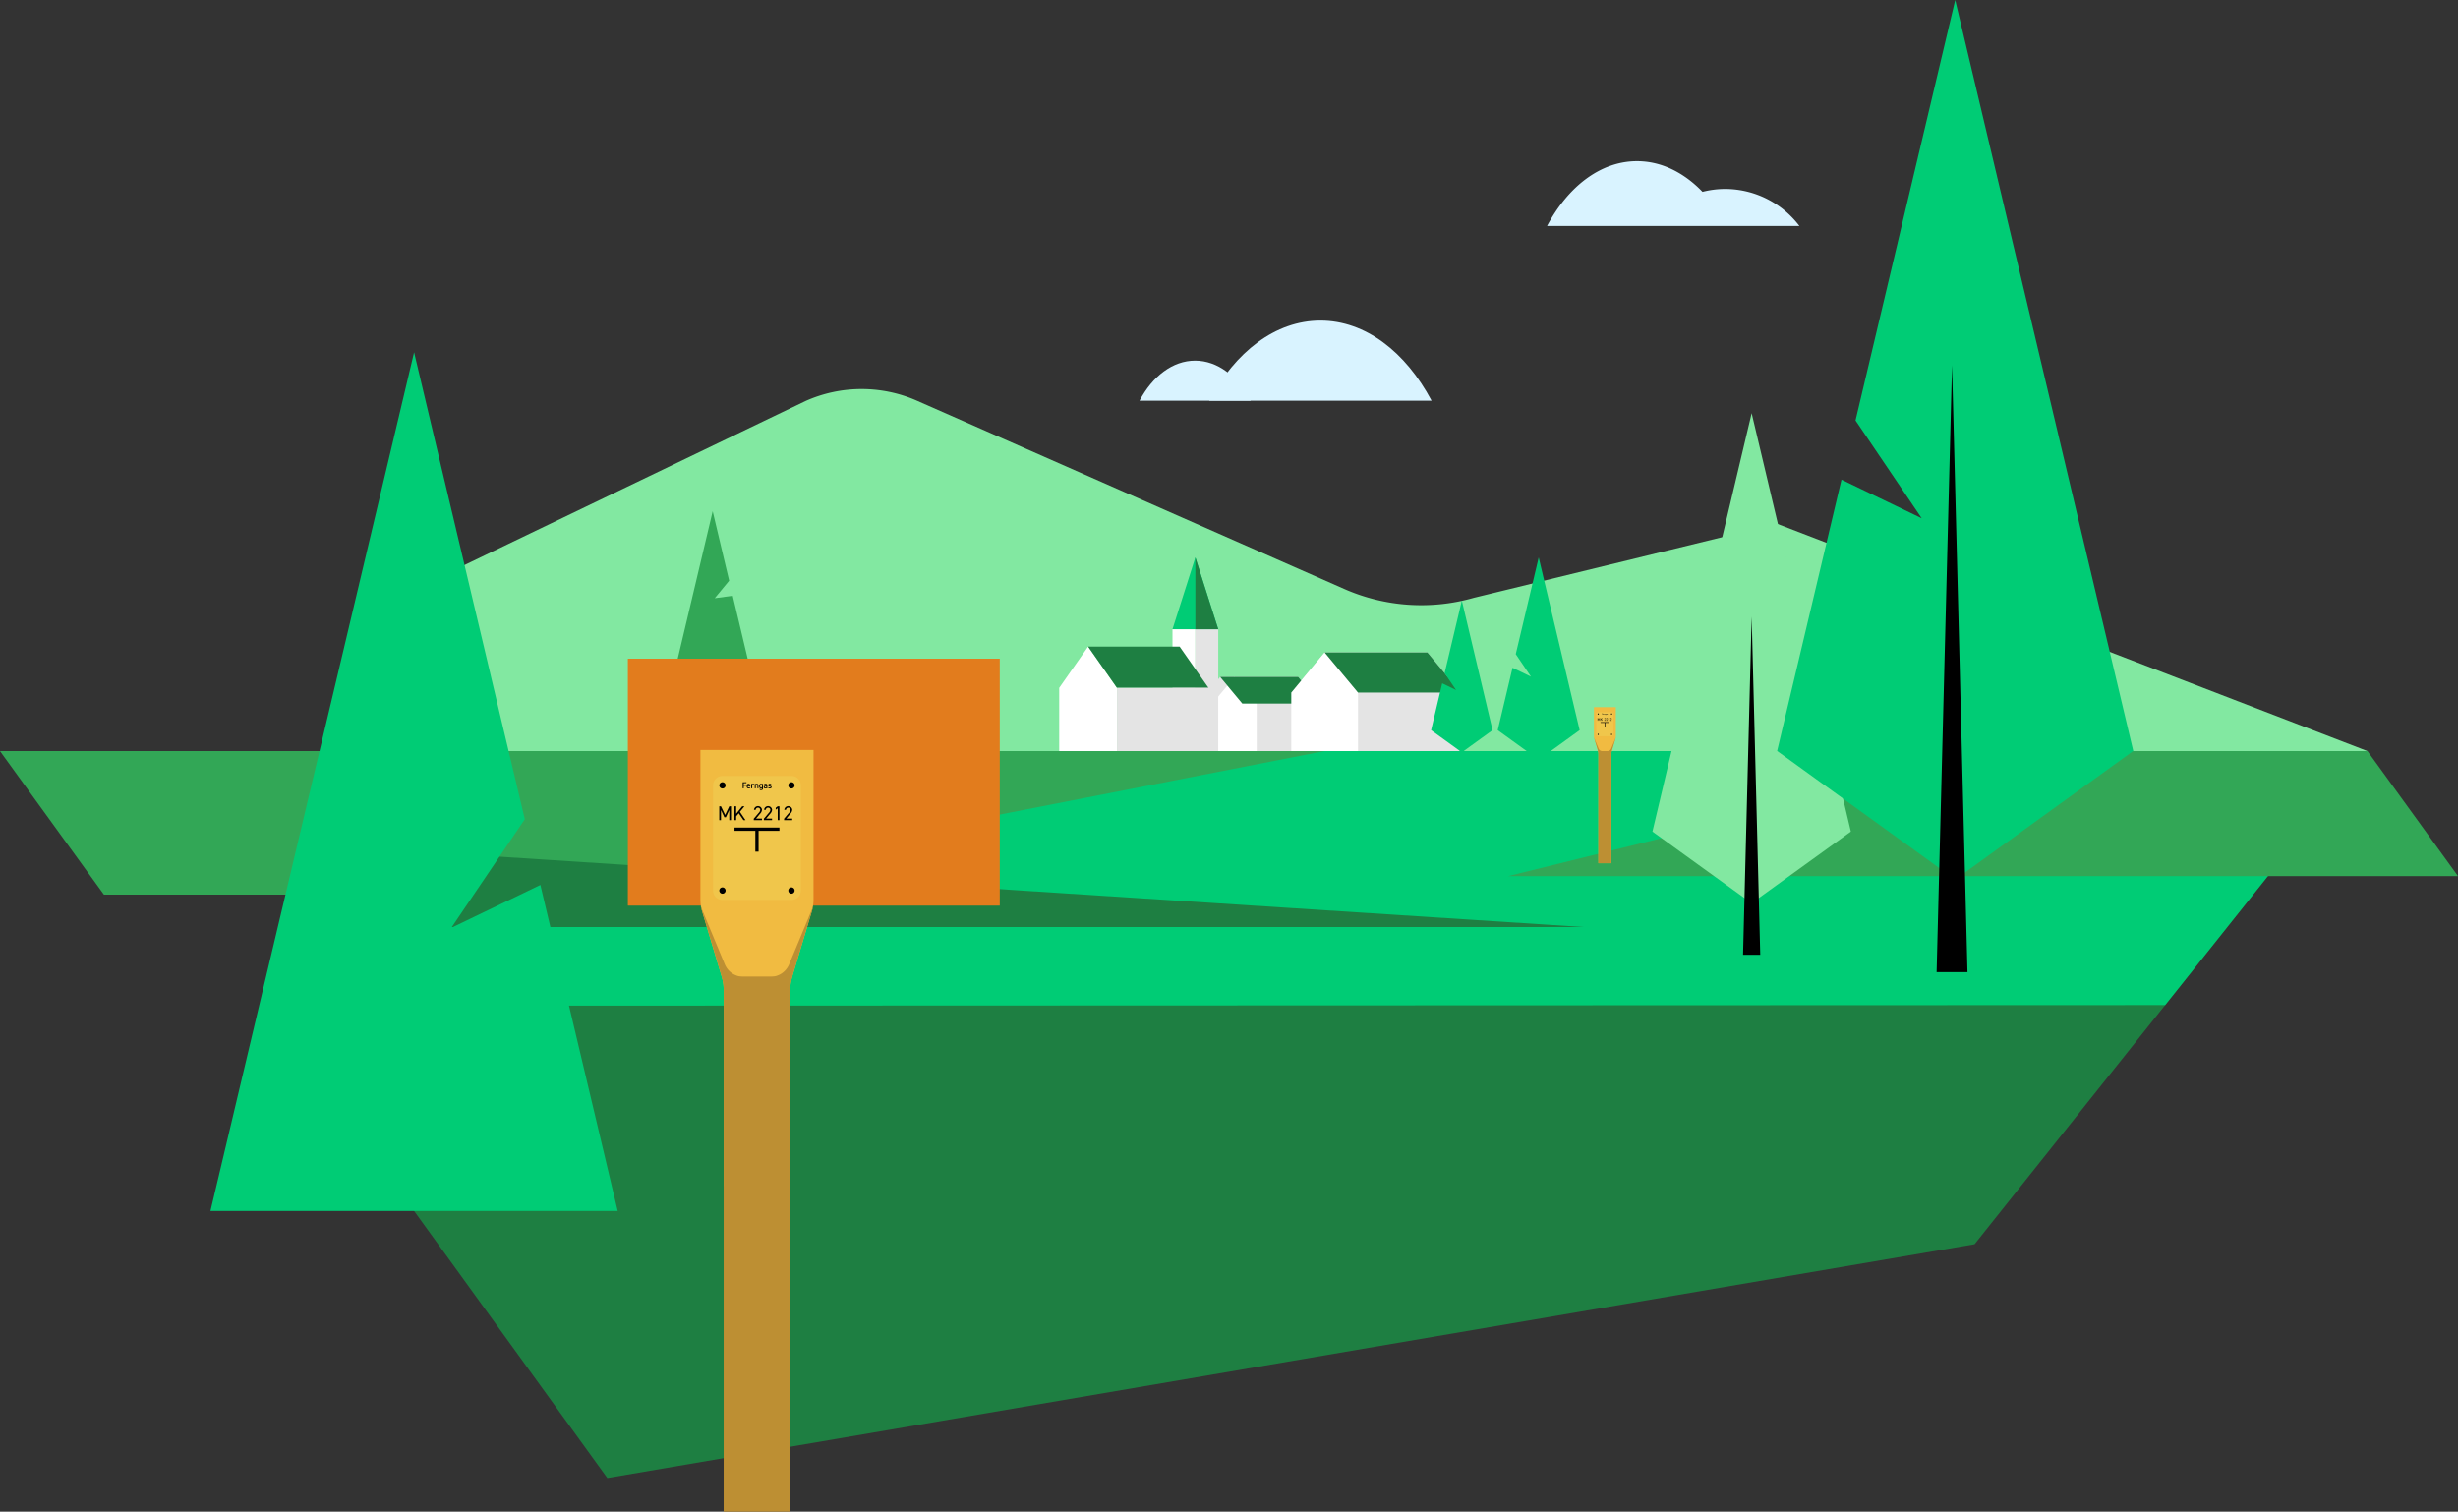
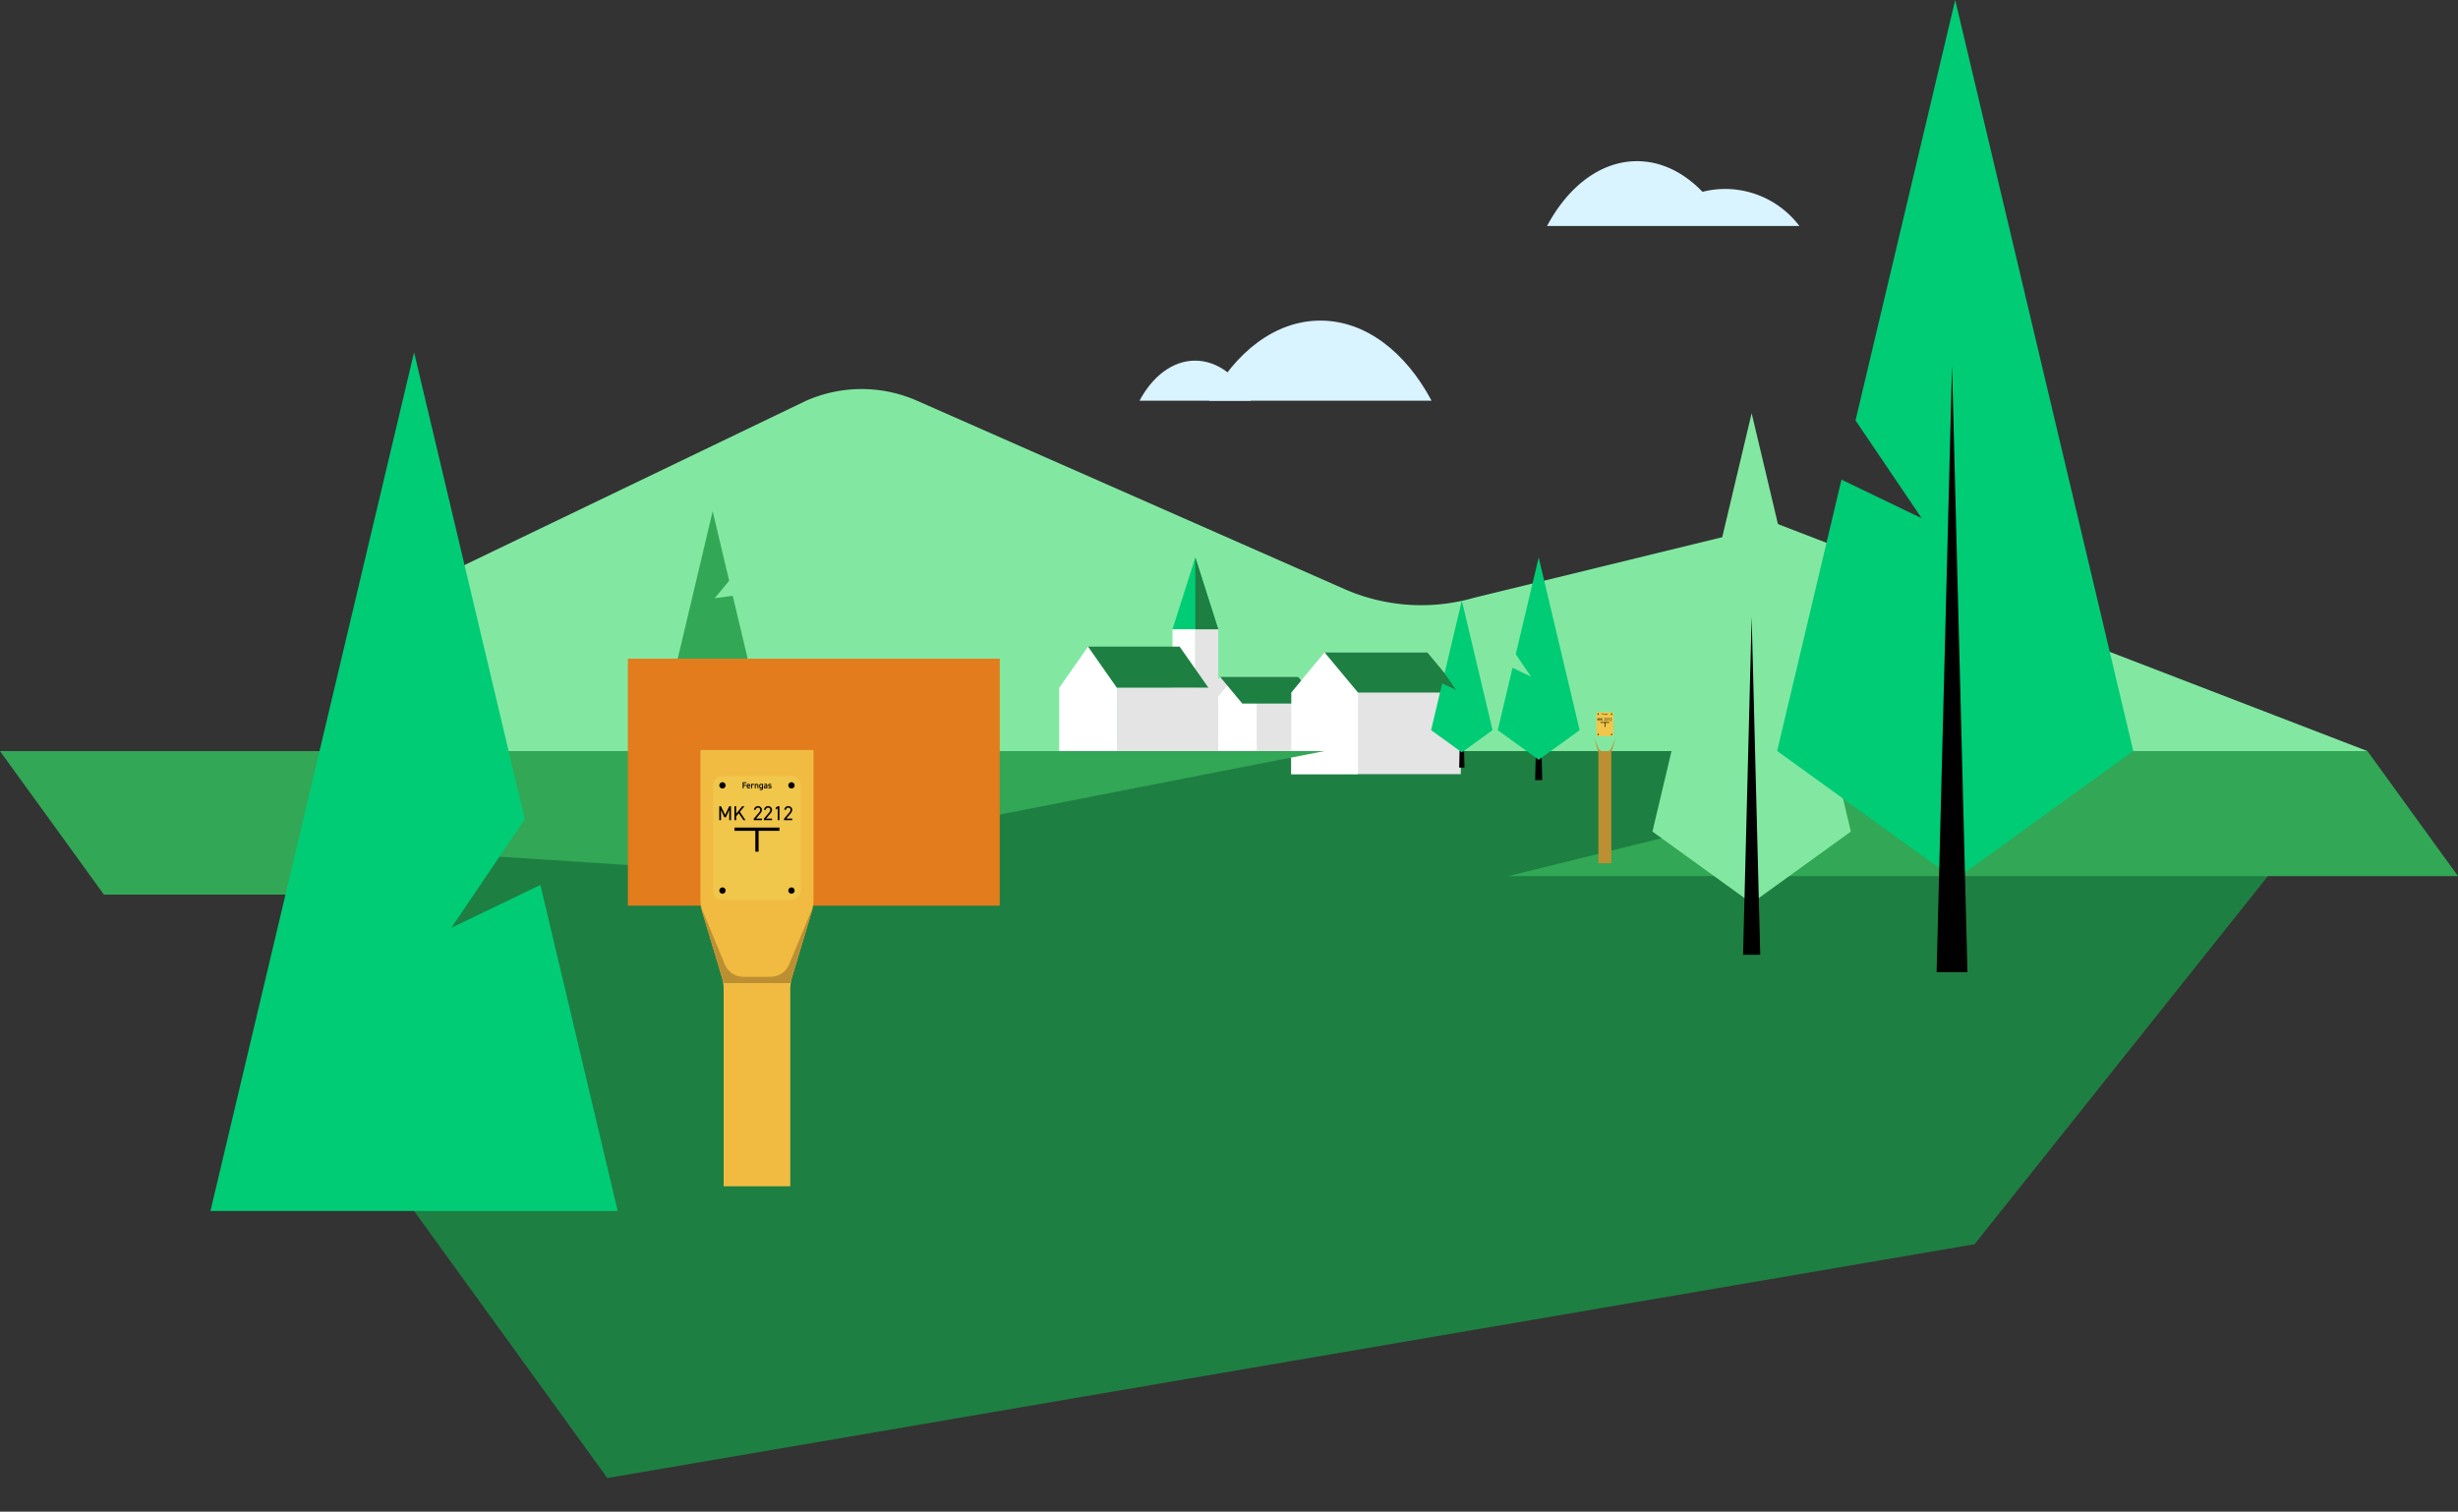
<svg xmlns="http://www.w3.org/2000/svg" id="Ebene_1" data-name="Ebene 1" viewBox="0 0 858 527.717">
  <rect x="0" y="0" width="858" height="527.717" fill="#333333" stroke="none" />
  <defs>
    <style>.cls-1{fill:#82e8a1;}.cls-2{fill:#1e7f42;}.cls-3{fill:#e4e4e4;}.cls-4{fill:#fff;}.cls-5{fill:#00cc75;}.cls-6{fill:#32a756;}.cls-7{fill:#d9f3ff;}.cls-8{fill:#e27c1d;}.cls-9{fill:#f1bb41;}.cls-10{fill:#f0c64b;}.cls-11{fill:#bd8f33;}</style>
  </defs>
  <path class="cls-1" d="M620.335,182.86,514.538,208.681a66.694,66.694,0,0,1-45.311-3.07l-149.12-65.714a47.994,47.994,0,0,0-38.914.091L131.56,211.965l-12.338,82.572H819.017l7.388-32.322Z" />
  <polygon class="cls-2" points="826.405 262.216 146.382 262.216 144.543 422.758 211.999 515.986 689.249 434.361 826.405 262.216" />
  <polygon class="cls-3" points="453.151 236.314 425.906 236.314 418.166 245.617 418.166 264.54 429.408 264.54 433.645 264.54 460.89 264.54 460.89 245.617 453.151 236.314" />
  <polygon class="cls-4" points="438.678 245.617 430.939 236.314 423.199 245.617 423.199 264.54 438.678 264.54 438.678 245.617" />
  <polygon class="cls-3" points="498.264 227.772 462.387 227.772 450.739 241.773 450.739 270.252 467.658 270.252 474.035 270.252 509.912 270.252 509.912 241.773 498.264 227.772" />
  <polygon class="cls-2" points="453.15 236.314 425.906 236.314 425.906 236.314 433.645 245.617 460.89 245.617 453.15 236.314" />
  <polygon class="cls-4" points="474.034 241.773 462.387 227.772 450.739 241.773 450.739 270.252 474.034 270.252 474.034 241.773" />
  <polygon class="cls-2" points="498.264 227.772 462.387 227.772 462.387 227.772 474.035 241.773 509.912 241.773 498.264 227.772" />
  <rect class="cls-4" x="409.272" y="219.664" width="7.986" height="44.001" />
  <rect class="cls-3" x="417.258" y="219.664" width="7.986" height="44.001" transform="translate(842.502 483.33) rotate(180)" />
  <polygon class="cls-4" points="369.733 240.131 379.817 225.731 389.9 240.131 389.9 263.665 369.733 263.665 369.733 240.131" />
  <polygon class="cls-2" points="379.817 225.731 411.762 225.731 421.845 240.131 389.9 240.131 379.817 225.731" />
  <rect class="cls-3" x="389.9" y="240.131" width="31.945" height="23.534" transform="translate(811.745 503.796) rotate(180)" />
  <polygon class="cls-5" points="417.258 219.664 409.272 219.664 417.258 194.6 425.244 219.664 417.258 219.664" />
  <polygon class="cls-2" points="417.258 219.664 417.258 194.6 425.244 219.664 417.258 219.664" />
  <polygon points="536.062 264.485 535.863 272.33 538.341 272.33 538.142 264.485 536.062 264.485" />
  <polygon class="cls-5" points="527.97 233.119 534.412 236.221 529.097 228.364 537.102 194.6 551.4 254.907 537.102 265.234 522.804 254.907 527.97 233.119" />
  <polygon points="509.494 262.087 509.344 267.974 511.204 267.974 511.054 262.087 509.494 262.087" />
  <polygon class="cls-5" points="503.421 238.55 508.255 240.878 504.267 234.982 510.274 209.646 521.003 254.9 510.274 262.649 499.545 254.9 503.421 238.55" />
-   <polygon class="cls-5" points="826.405 262.216 134.981 262.216 134.981 351.1 755.77 350.871 826.405 262.216" />
  <polygon class="cls-6" points="255.771 207.984 249.483 208.836 254.525 202.728 248.773 178.467 233.41 243.267 243.611 258.347 231.246 252.394 221.332 294.211 248.773 314.03 276.215 294.211 255.771 207.984" />
  <path class="cls-7" d="M499.709,139.881c-9.074-17.028-23.079-27.96-38.805-27.96-15.726,0-29.731,10.932-38.805,27.96Z" />
  <path class="cls-7" d="M436.569,139.881c-4.537-8.514-11.539-13.98-19.402-13.98-7.863,0-14.865,5.466-19.402,13.98Z" />
  <polygon class="cls-6" points="826.405 262.216 702.81 262.216 526.462 305.85 858 305.85 826.405 262.216" />
  <path class="cls-7" d="M602.231,65.962a32.035,32.035,0,0,0-7.946,1.003c-6.485-6.733-14.359-10.7-22.863-10.7-12.726,0-24.058,8.846-31.4,22.625h88.085A32.59,32.59,0,0,0,602.231,65.962Z" />
  <polygon class="cls-1" points="611.437 144.243 587.438 245.466 600.265 260.113 585.088 255.377 576.807 290.305 611.437 315.316 646.067 290.305 611.437 144.243" />
  <path d="M611.437,215.273l-3.001,118.051h6.002Z" />
  <polygon class="cls-5" points="642.792 167.445 670.799 180.929 647.693 146.773 682.492 0 744.647 262.163 682.491 307.054 620.335 262.163 642.792 167.445" />
  <path d="M681.387,127.49,676,339.376h10.773Z" />
  <path class="cls-5" d="M387.08,453.879" />
  <polygon class="cls-6" points="462.237 262.216 206.088 312.314 36.275 312.314 0 262.216 462.237 262.216" />
  <polygon class="cls-2" points="552.659 323.627 134.981 323.627 152.758 297.674 552.659 323.627" />
  <rect class="cls-8" x="219.165" y="229.947" width="129.816" height="86.216" transform="translate(568.145 546.109) rotate(180)" />
  <path class="cls-9" d="M244.489,261.827v52.137a14.984,14.984,0,0,0,.632,4.306l6.85,22.832a14.984,14.984,0,0,1,.632,4.306v68.72h23.254v-68.72a14.984,14.984,0,0,1,.632-4.306l6.85-22.832a14.984,14.984,0,0,0,.632-4.306V261.827Z" />
  <path class="cls-10" d="M252.186,270.895H276.272a3.278,3.278,0,0,1,3.278,3.278v36.721a3.278,3.278,0,0,1-3.278,3.278H252.186a3.277,3.277,0,0,1-3.277-3.277V274.172A3.278,3.278,0,0,1,252.186,270.895Z" />
  <polygon points="272.069 288.907 256.389 288.907 256.389 290.045 263.66 290.045 263.66 297.317 264.798 297.317 264.798 290.045 272.069 290.045 272.069 288.907" />
  <path d="M265.97,286.32h-2.853V285.812l1.711-2.022a1.76,1.76,0,0,0,.55-1.084.793.793,0,0,0-1.585,0h-.599a1.397,1.397,0,0,1,2.789.028,2.363,2.363,0,0,1-.732,1.416l-1.339,1.62h2.057Z" />
  <path d="M269.494,286.32h-2.853V285.812l1.711-2.022a1.76,1.76,0,0,0,.55-1.084.793.793,0,0,0-1.585,0h-.599a1.397,1.397,0,0,1,2.789.028,2.363,2.363,0,0,1-.732,1.416l-1.339,1.62h2.057Z" />
  <path d="M272.074,286.32h-.606v-4.163l-.698.5v-.662l.698-.536h.606Z" />
  <path d="M276.542,286.32h-2.853V285.812l1.711-2.022a1.76,1.76,0,0,0,.55-1.084.793.793,0,0,0-1.585,0h-.599a1.397,1.397,0,0,1,2.789.028,2.363,2.363,0,0,1-.732,1.416l-1.339,1.62H276.542Z" />
  <path d="M253.116,284.488l1.451-3.029h.599v4.861h-.606V282.755l-1.184,2.55h-.542l-1.162-2.529v3.544h-.606v-4.861h.591Z" />
  <path d="M259.502,286.32l-1.635-2.424-.895,1.1v1.324h-.606v-4.861h.606v2.614l2.114-2.614h.781l-1.599,1.951,1.958,2.91Z" />
  <path d="M260.544,273.084v.311h-.945v.61h.853v.308h-.853v.896h-.357v-2.124Z" />
  <path d="M261.882,274.974a.559.559,0,0,1-.551.262.633.633,0,0,1-.675-.696v-.209c0-.453.222-.69.625-.69.422,0,.622.253.622.708v.17h-.921v.006c0,.24.093.428.336.428a.32.32,0,0,0,.317-.151Zm-.896-.708h.588c-.012-.225-.104-.339-.293-.339C261.092,273.927,261.002,274.057,260.987,274.266Z" />
  <path d="M263.058,274.053a.256.256,0,0,0-.221-.12c-.166,0-.283.124-.283.345v.93h-.33V273.669h.323v.139a.384.384,0,0,1,.345-.167.468.468,0,0,1,.428.228Z" />
  <path d="M263.466,273.669h.323v.139a.432.432,0,0,1,.382-.167c.317,0,.56.161.56.604v.964h-.326v-.927c0-.271-.124-.348-.293-.348a.307.307,0,0,0-.317.345v.93h-.33Z" />
  <path d="M266.005,273.669h.327V275.177c0,.474-.271.634-.671.634a.591.591,0,0,1-.573-.268l.231-.166a.352.352,0,0,0,.332.153c.246,0,.354-.104.354-.354v-.071a.489.489,0,0,1-.369.129c-.41,0-.613-.293-.613-.696v-.209c0-.443.24-.69.613-.69a.488.488,0,0,1,.369.136Zm0,.855v-.178c0-.265-.108-.419-.326-.419-.221,0-.33.151-.33.419v.178c0,.24.093.428.33.428C265.925,274.952,266.005,274.764,266.005,274.524Z" />
  <path d="M267.184,274.299h.333v-.129c0-.194-.074-.246-.305-.246-.166,0-.249.018-.323.139l-.237-.167a.591.591,0,0,1,.582-.256c.394,0,.606.124.606.533v1.035h-.323v-.142a.358.358,0,0,1-.357.169c-.339,0-.548-.172-.548-.48C266.612,274.426,266.854,274.299,267.184,274.299Zm.333.253h-.308c-.194,0-.274.067-.274.203,0,.141.105.2.262.2.2,0,.32-.061.32-.33Z" />
  <path d="M269.046,274.071a.355.355,0,0,0-.336-.139c-.139,0-.24.046-.24.157,0,.129.114.17.293.191.342.04.564.16.564.486,0,.283-.194.468-.591.468a.688.688,0,0,1-.619-.256l.25-.179a.392.392,0,0,0,.366.145c.169,0,.268-.062.268-.17,0-.126-.08-.163-.32-.194-.293-.037-.539-.16-.539-.483,0-.274.2-.459.576-.459a.618.618,0,0,1,.573.256Z" />
  <path d="M276.272,275.265a1.093,1.093,0,1,0-1.093-1.093A1.093,1.093,0,0,0,276.272,275.265Zm-24.086-2.185a1.093,1.093,0,1,0,1.093,1.093A1.093,1.093,0,0,0,252.186,273.08Zm0,36.721a1.093,1.093,0,1,0,1.093,1.093A1.093,1.093,0,0,0,252.186,309.8Zm24.086,0a1.093,1.093,0,1,0,1.093,1.093A1.093,1.093,0,0,0,276.272,309.8Z" />
  <path class="cls-11" d="M268.949,341.005h-9.439a7.048,7.048,0,0,1-6.509-4.345l-8.512-20.497,8.114,27.045h23.254l8.114-27.045L275.458,336.66A7.048,7.048,0,0,1,268.949,341.005Z" />
-   <path class="cls-11" d="M251.941,341.005l.029.096a14.983,14.983,0,0,1,.632,4.306V527.717h23.254V345.407a14.982,14.982,0,0,1,.632-4.306l.029-.096Z" />
  <polygon class="cls-5" points="215.617 422.758 188.63 308.94 157.528 323.915 183.188 285.983 144.543 122.988 73.461 422.758 215.617 422.758" />
-   <path class="cls-9" d="M556.383,246.87v10.103a2.904,2.904,0,0,0,.122.834l1.327,4.424a2.904,2.904,0,0,1,.122.834v38.281h4.506V263.066a2.904,2.904,0,0,1,.122-.834l1.327-4.424a2.904,2.904,0,0,0,.122-.834v-10.103Z" />
  <path class="cls-10" d="M557.875,248.627h4.667a.635.635,0,0,1,.635.635v7.115a.635.635,0,0,1-.635.635h-4.667a.635.635,0,0,1-.635-.635v-7.115A.635.635,0,0,1,557.875,248.627Z" />
  <polygon points="561.728 252.118 558.689 252.118 558.689 252.338 560.098 252.338 560.098 253.747 560.319 253.747 560.319 252.338 561.728 252.338 561.728 252.118" />
  <path d="M560.546,251.616H559.993v-.098l.332-.392a.341.341,0,0,0,.107-.21.154.154,0,0,0-.307,0h-.116a.271.271,0,0,1,.54.005.458.458,0,0,1-.142.274l-.259.314h.399Z" />
  <path d="M561.229,251.616h-.553v-.098l.332-.392a.341.341,0,0,0,.107-.21.154.154,0,0,0-.307,0h-.116a.271.271,0,0,1,.54.005.458.458,0,0,1-.142.274l-.259.314h.399Z" />
  <path d="M561.729,251.616h-.117v-.807l-.135.097v-.128l.135-.104h.117Z" />
  <path d="M562.594,251.616h-.553v-.098l.332-.392a.341.341,0,0,0,.107-.21.154.154,0,0,0-.307,0h-.116a.271.271,0,0,1,.54.005.458.458,0,0,1-.142.274l-.259.314h.399Z" />
  <path d="M558.055,251.261l.281-.587h.116v.942H558.335v-.691l-.229.494h-.105l-.225-.49v.687H557.658v-.942h.115Z" />
  <path d="M559.292,251.616l-.317-.47-.173.213v.257h-.117v-.942h.117v.506l.41-.506h.151l-.31.378.379.564Z" />
  <path d="M559.494,249.051v.06h-.183v.118h.165v.06h-.165v.174h-.069v-.412Z" />
  <path d="M559.754,249.418a.108.108,0,0,1-.107.051.123.123,0,0,1-.131-.135V249.293c0-.088.043-.134.121-.134.082,0,.121.049.121.137v.033h-.178v.001c0,.047.018.083.065.083a.062.062,0,0,0,.062-.029Zm-.174-.137h.114c-.002-.044-.02-.066-.057-.066C559.601,249.215,559.583,249.24,559.58,249.281Z" />
  <path d="M559.981,249.239a.05.05,0,0,0-.043-.023c-.032,0-.055.024-.055.067v.18h-.064v-.298h.063v.027a.074.074,0,0,1,.067-.032.091.091,0,0,1,.083.044Z" />
  <path d="M560.061,249.165h.063v.027a.084.084,0,0,1,.074-.032c.061,0,.109.031.109.117v.187h-.063v-.18c0-.053-.024-.068-.057-.068a.059.059,0,0,0-.062.067v.18h-.064Z" />
  <path d="M560.553,249.165h.063v.292c0,.092-.053.123-.13.123a.114.114,0,0,1-.111-.052l.045-.032a.068.068,0,0,0,.064.03c.048,0,.069-.02.069-.069v-.014a.095.095,0,0,1-.072.025c-.079,0-.119-.057-.119-.135V249.293c0-.086.047-.134.119-.134a.094.094,0,0,1,.072.026Zm0,.166V249.296c0-.051-.021-.081-.063-.081-.043,0-.064.029-.064.081v.035c0,.047.018.083.064.083C560.537,249.414,560.553,249.377,560.553,249.331Z" />
  <path d="M560.781,249.287h.065v-.025c0-.038-.014-.048-.059-.048-.032,0-.048.004-.063.027l-.046-.032a.114.114,0,0,1,.113-.05c.076,0,.117.024.117.103v.201h-.063v-.028a.069.069,0,0,1-.069.033c-.066,0-.106-.033-.106-.093C560.67,249.312,560.717,249.287,560.781,249.287Zm.065.049h-.06c-.038,0-.053.013-.053.039,0,.027.02.039.051.039.039,0,.062-.012.062-.064Z" />
  <path d="M561.142,249.243a.069.069,0,0,0-.065-.027c-.027,0-.047.009-.047.031,0,.025.022.033.057.037.066.008.109.031.109.094,0,.055-.038.091-.115.091a.133.133,0,0,1-.12-.05l.048-.035a.076.076,0,0,0,.071.028c.033,0,.052-.012.052-.033,0-.025-.015-.032-.062-.038-.057-.007-.105-.031-.105-.094,0-.053.039-.089.112-.089a.12.12,0,0,1,.111.05Z" />
  <path d="M562.542,249.474a.212.212,0,1,0-.212-.212A.212.212,0,0,0,562.542,249.474Zm-4.667-.423a.212.212,0,1,0,.212.212A.212.212,0,0,0,557.875,249.051Zm0,7.115a.212.212,0,1,0,.212.212A.212.212,0,0,0,557.875,256.166Zm4.667,0a.212.212,0,1,0,.212.212A.212.212,0,0,0,562.542,256.166Z" />
  <path class="cls-11" d="M561.123,262.213H559.294a1.366,1.366,0,0,1-1.261-.842l-1.649-3.972,1.572,5.241h4.506l1.572-5.241-1.649,3.972A1.366,1.366,0,0,1,561.123,262.213Z" />
  <path class="cls-11" d="M557.827,262.213l.006.019a2.903,2.903,0,0,1,.122.834v38.281h4.506V263.066a2.903,2.903,0,0,1,.122-.834l.006-.019Z" />
</svg>